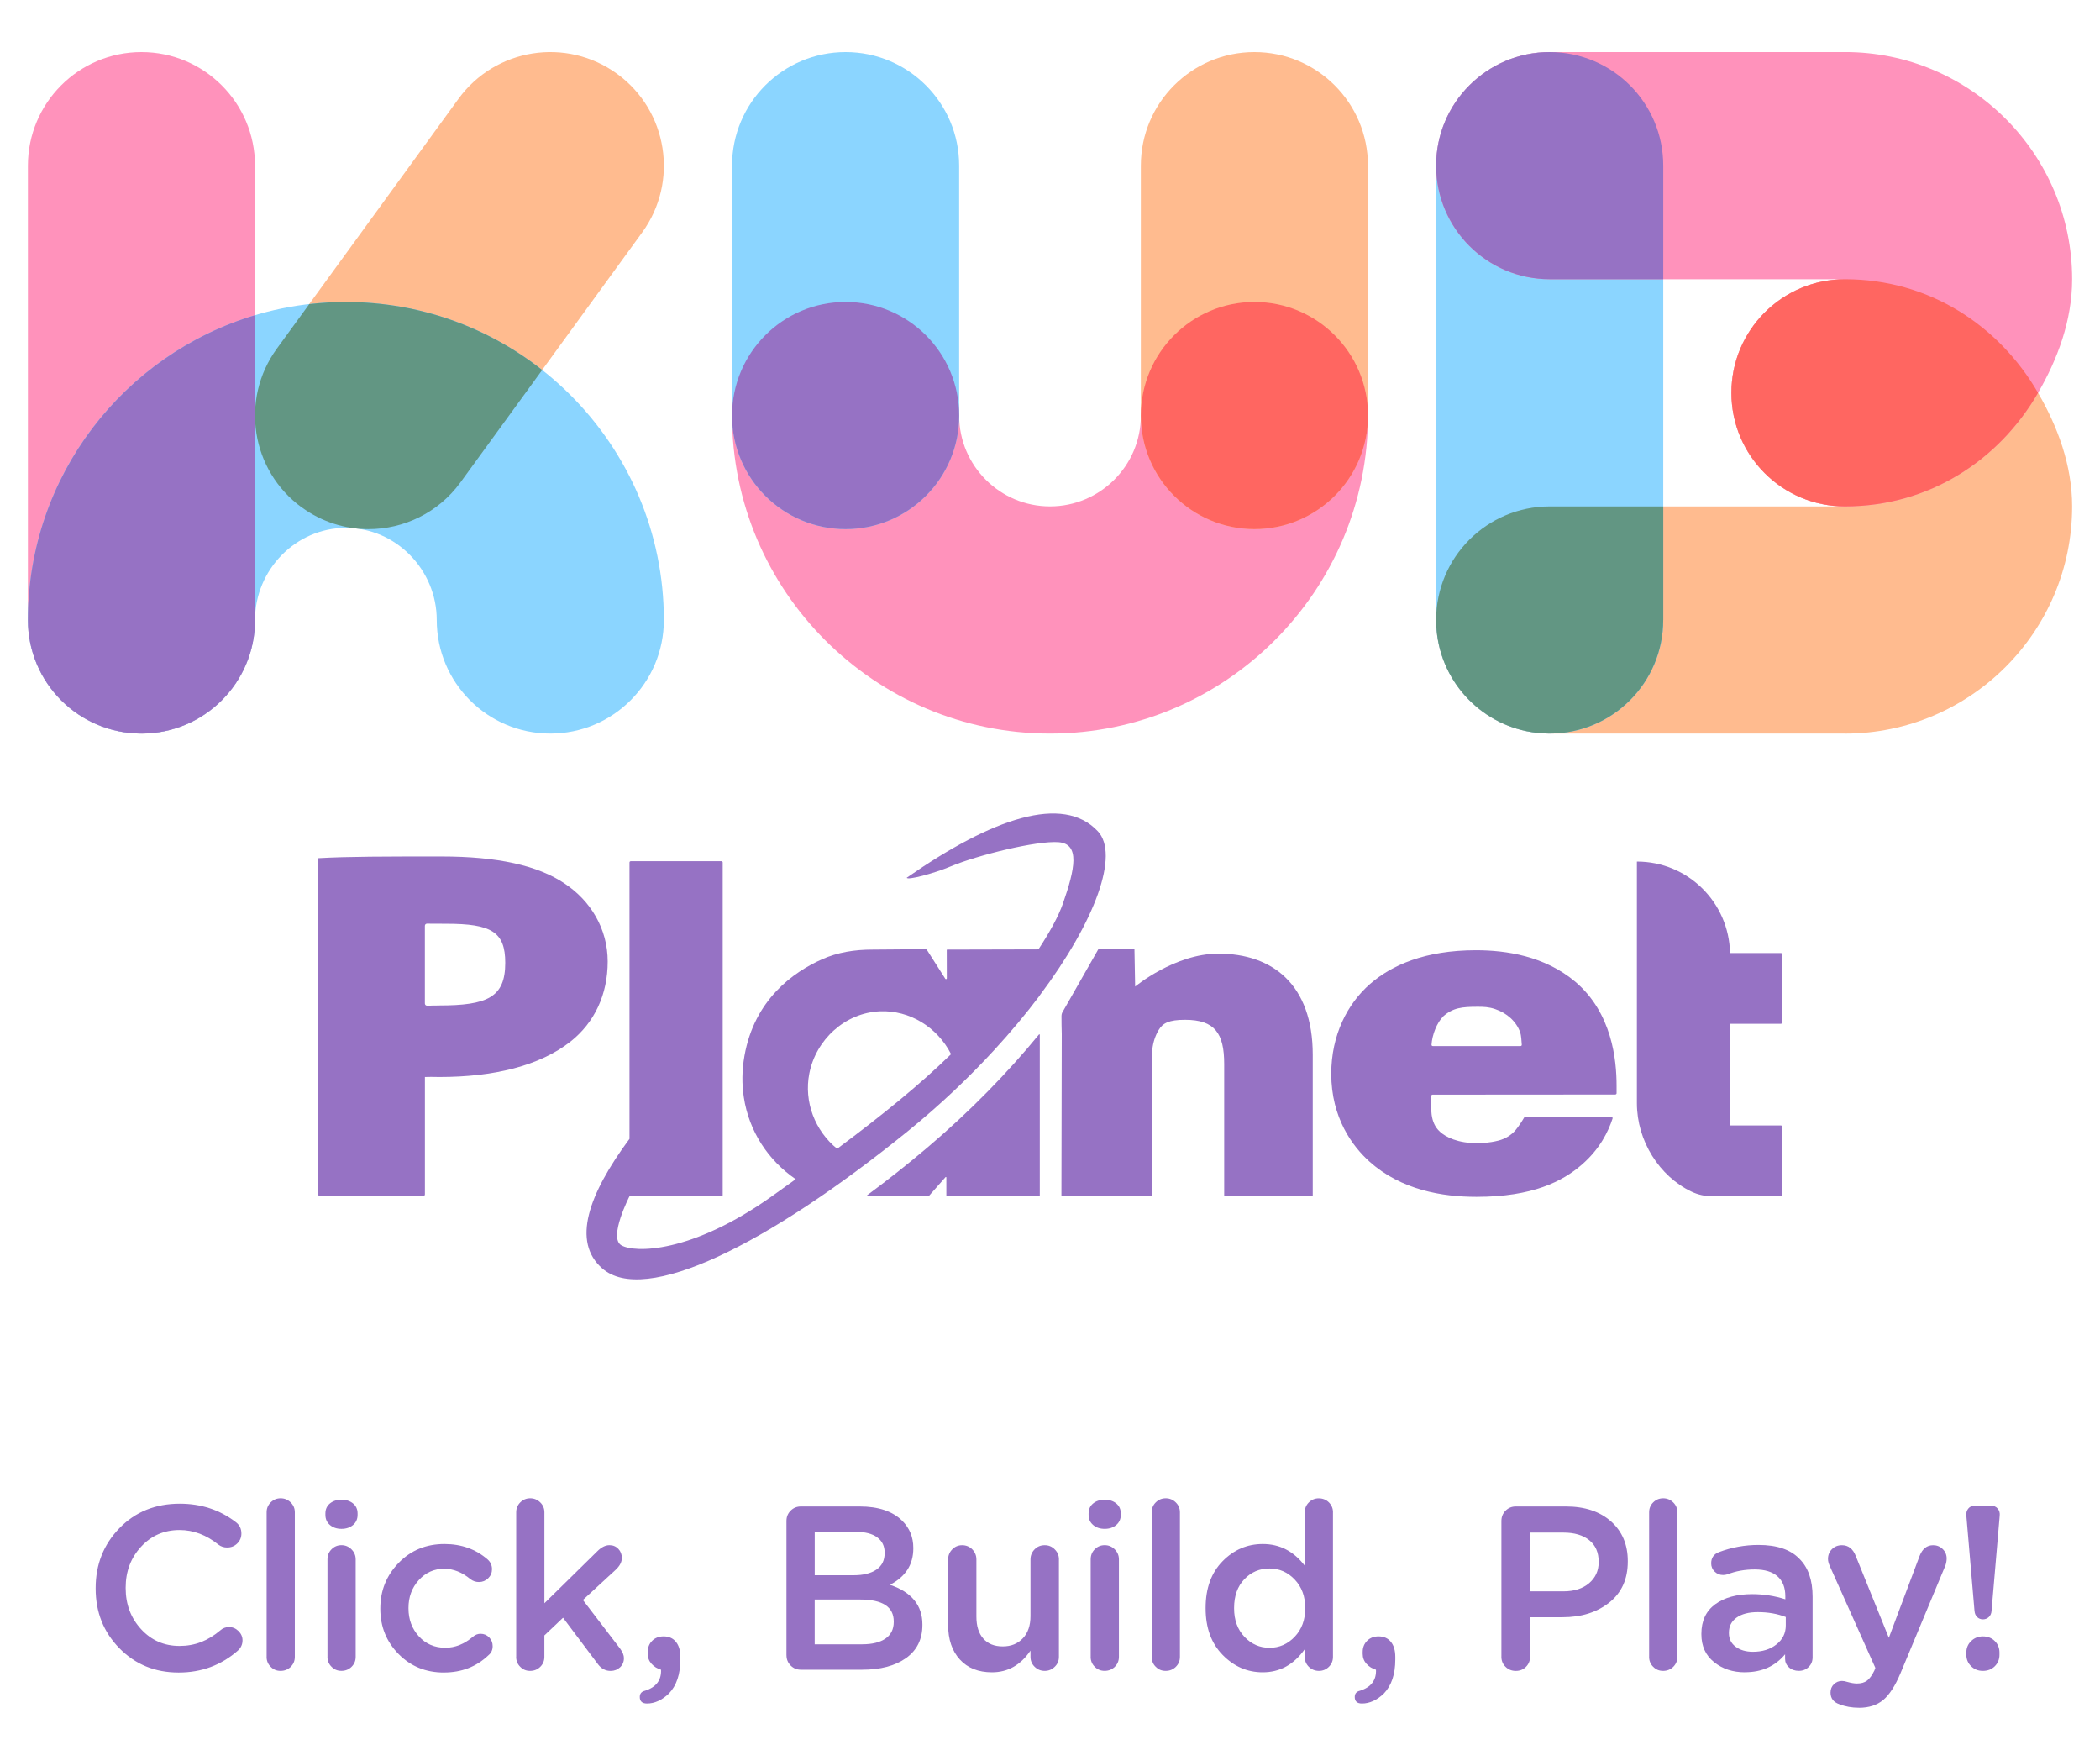
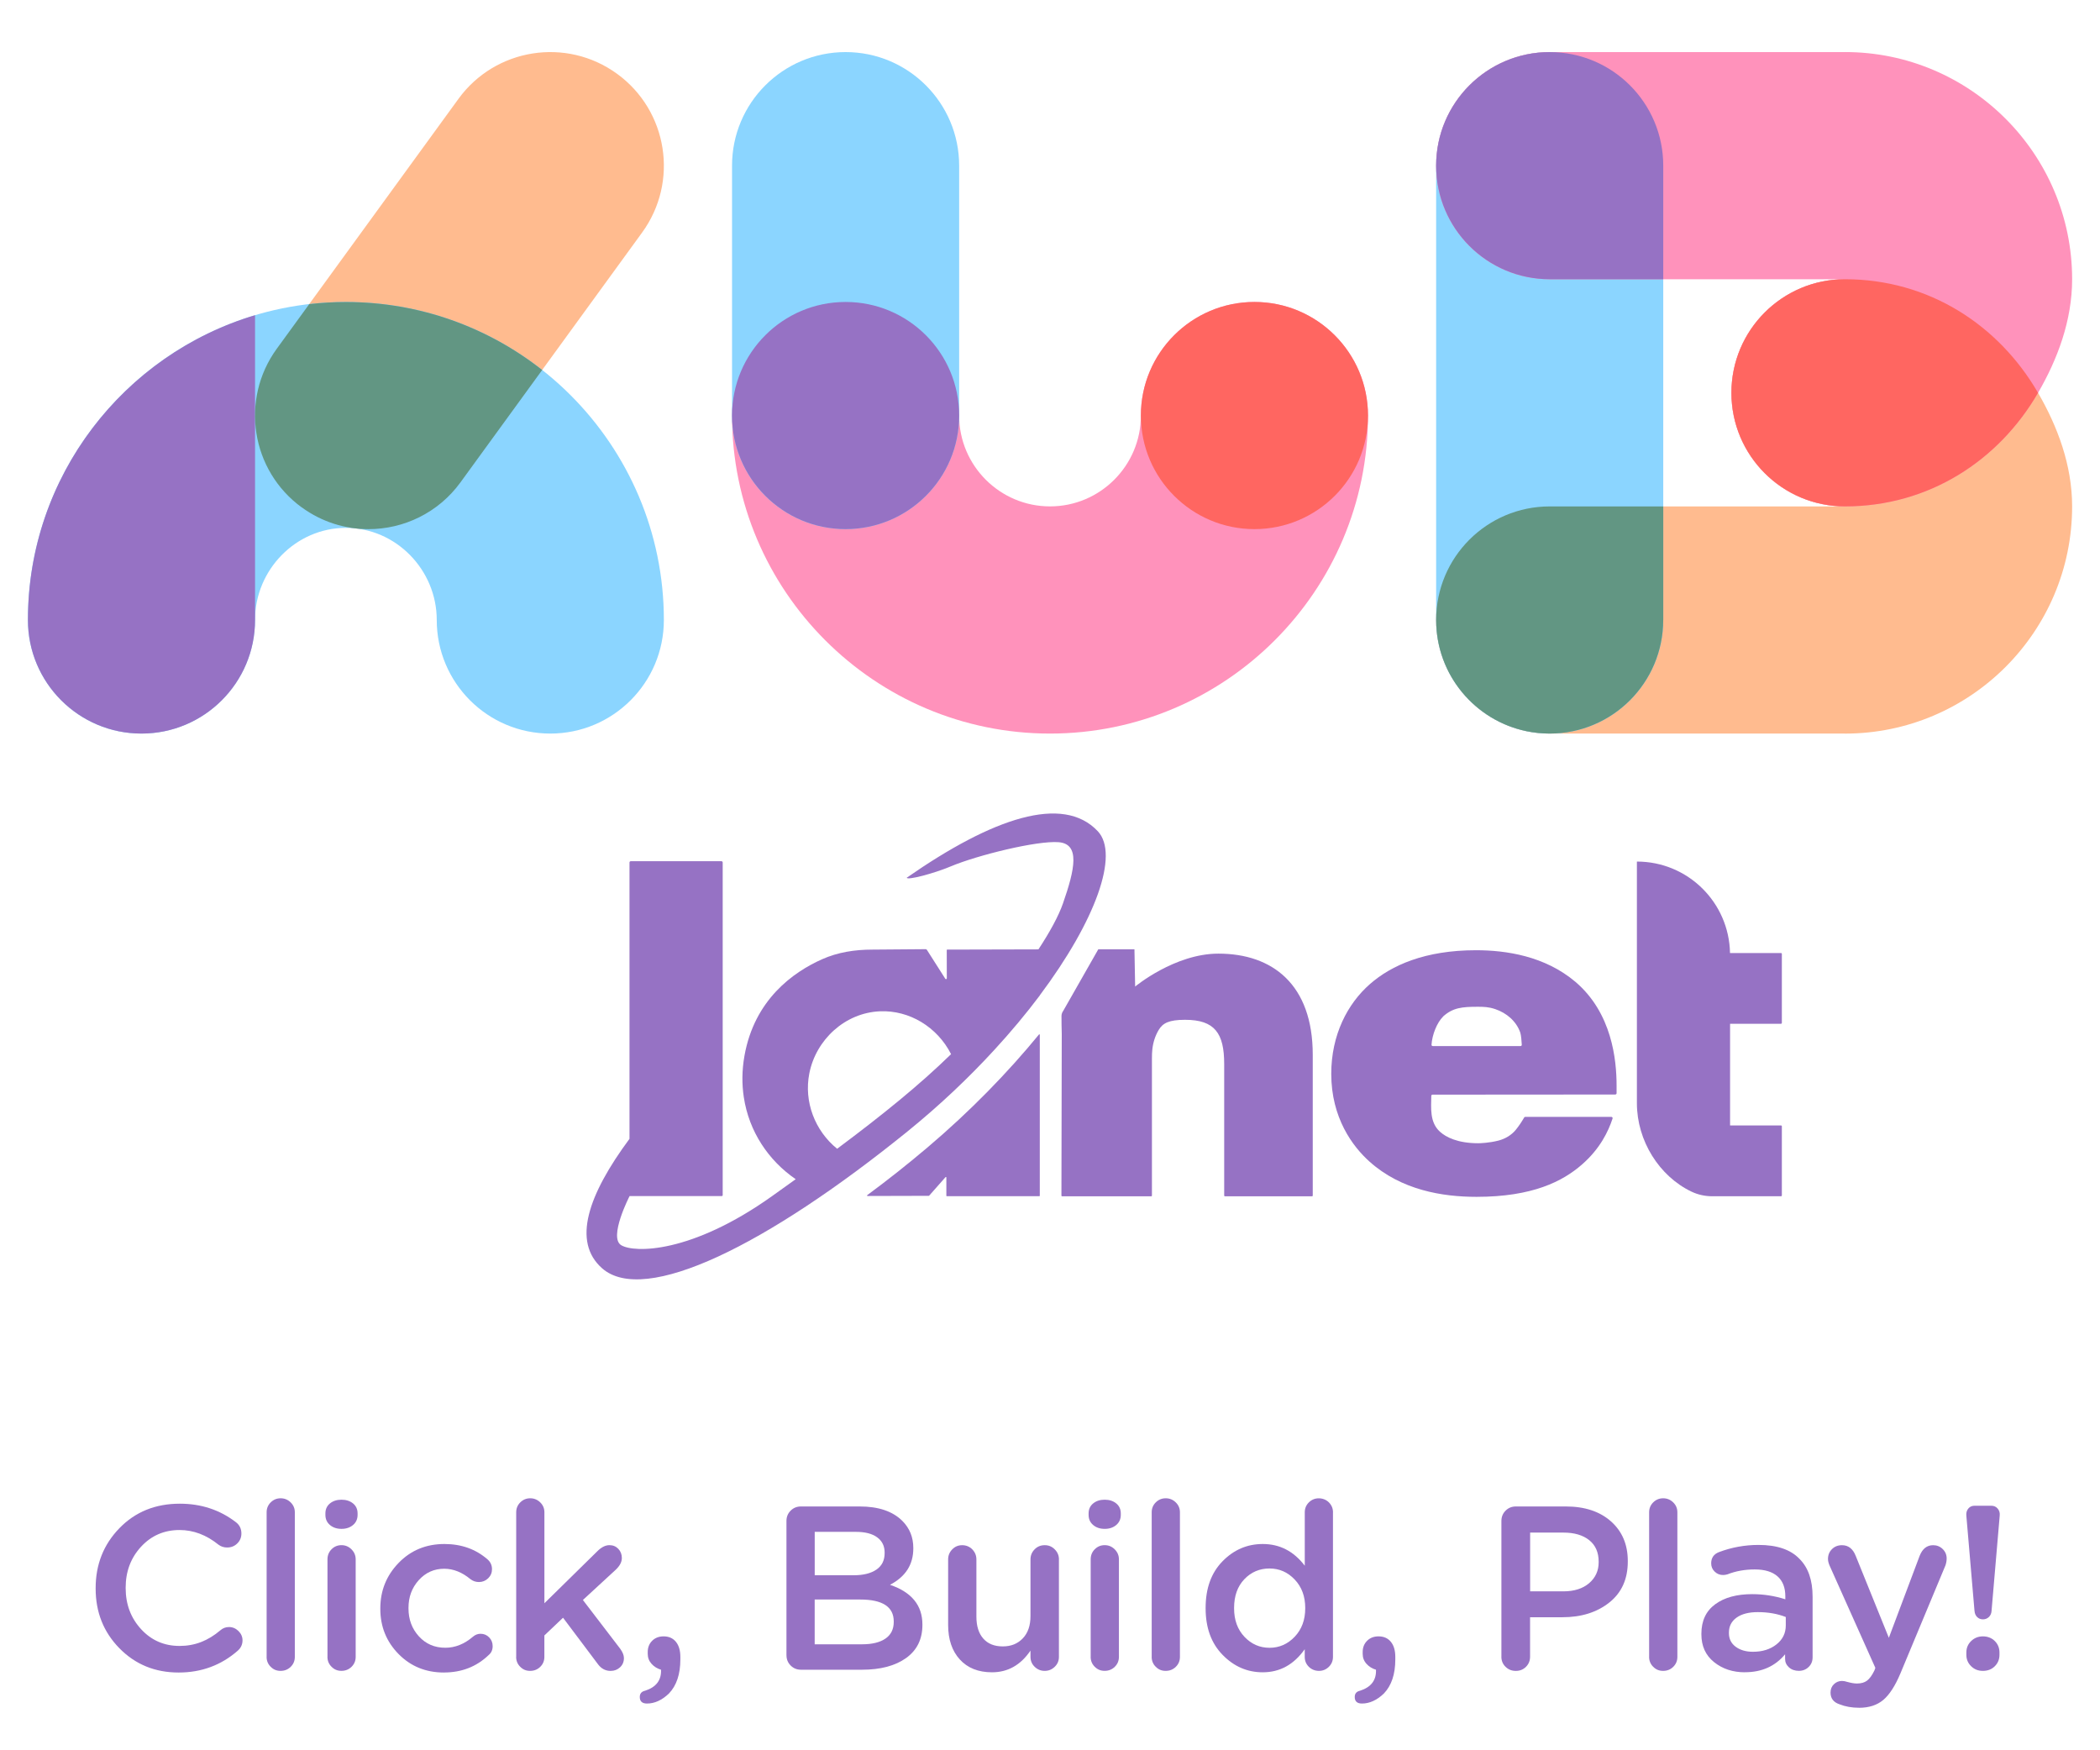
<svg xmlns="http://www.w3.org/2000/svg" id="Layer_1" data-name="Layer 1" viewBox="0 0 636.71 530.52">
  <defs>
    <style>
      .cls-1 {
        fill: #ff92bb;
      }

      .cls-2 {
        fill: #8bd5ff;
      }

      .cls-3 {
        fill: #629683;
      }

      .cls-4 {
        fill: #ffbb8f;
      }

      .cls-5 {
        fill: #ff6661;
      }

      .cls-6 {
        fill: #9672c4;
      }
    </style>
  </defs>
  <g>
    <g>
-       <path class="cls-1" d="M42.89,222.38c-19.02,0-34.43-15.42-34.43-34.43V50.23c0-19.02,15.42-34.44,34.43-34.44s34.43,15.42,34.43,34.44v137.73c0,19.02-15.42,34.43-34.43,34.43" />
      <path class="cls-4" d="M111.73,160.41c-7.02,0-14.11-2.14-20.22-6.59-15.38-11.18-18.78-32.72-7.6-48.1l55.09-75.75c11.18-15.38,32.72-18.78,48.1-7.59,15.38,11.18,18.78,32.72,7.59,48.1l-55.09,75.75c-6.74,9.27-17.23,14.18-27.87,14.18" />
      <path class="cls-2" d="M166.85,222.38c-19.02,0-34.43-15.42-34.43-34.43,0-15.19-12.36-27.93-27.55-27.93s-27.55,12.74-27.55,27.93c0,19.02-15.42,34.43-34.43,34.43s-34.43-15.42-34.43-34.43c0-53.16,43.25-96.41,96.41-96.41s96.41,43.25,96.41,96.41c0,19.02-15.42,34.43-34.43,34.43" />
      <path class="cls-6" d="M77.33,95.55c-39.77,11.88-68.86,48.8-68.86,92.38h0v.02c0,19.02,15.42,34.43,34.43,34.43s34.43-15.42,34.43-34.43h0v-92.4Z" />
      <path class="cls-3" d="M91.51,153.82c6.11,4.45,13.2,6.59,20.22,6.59,10.64,0,21.14-4.92,27.88-14.18l24.78-34.07c-16.4-12.91-37.07-20.61-59.52-20.61-3.77,0-7.45.22-11.11.64l-9.85,13.54c-11.18,15.38-7.79,36.92,7.59,48.1" />
      <path class="cls-1" d="M318.36,222.38c-53.16,0-96.41-43.25-96.41-96.41,0-19.02,15.41-34.43,34.43-34.43s34.43,15.42,34.43,34.43c0,15.19,12.36,27.54,27.55,27.54s27.55-12.35,27.55-27.54c0-19.02,15.42-34.43,34.43-34.43s34.43,15.42,34.43,34.43c0,53.16-43.25,96.41-96.41,96.41" />
      <path class="cls-2" d="M256.38,160.4c-19.02,0-34.43-15.42-34.43-34.43V50.22c0-19.02,15.42-34.43,34.43-34.43s34.43,15.42,34.43,34.43v75.75c0,19.02-15.42,34.43-34.43,34.43" />
-       <path class="cls-4" d="M380.33,160.4c-19.02,0-34.43-15.42-34.43-34.43V50.22c0-19.02,15.42-34.43,34.43-34.43s34.43,15.42,34.43,34.43v75.75c0,19.02-15.42,34.43-34.43,34.43" />
      <path class="cls-5" d="M414.77,125.97c0,19.02-15.42,34.43-34.43,34.43s-34.43-15.42-34.43-34.43,15.42-34.43,34.43-34.43,34.43,15.42,34.43,34.43" />
      <path class="cls-6" d="M290.81,125.97c0,19.02-15.42,34.43-34.43,34.43s-34.43-15.42-34.43-34.43,15.41-34.43,34.43-34.43,34.43,15.42,34.43,34.43" />
      <path class="cls-4" d="M559.38,222.38h-89.52c-19.02,0-34.43-15.42-34.43-34.43s15.42-34.43,34.43-34.43h89.52s.05,0,.05,0h-.02s0,0-.02,0c-19.02,0-34.43-15.41-34.43-34.43s15.42-34.43,34.43-34.43h-.05.05c25.43,0,46.61,13.87,58.54,34.43,5.88,10.13,10.33,21.89,10.33,34.43,0,37.98-30.9,68.87-68.87,68.87" />
      <path class="cls-2" d="M469.86,222.38h0c-19.02,0-34.43-15.42-34.43-34.43V50.22c0-19.02,15.42-34.43,34.43-34.43s34.43,15.42,34.43,34.43v137.73c0,19.02-15.42,34.43-34.43,34.43" />
      <path class="cls-3" d="M504.29,187.95v-34.43h-34.43c-19.01,0-34.42,15.4-34.43,34.41v.02c0,16.64,11.8,30.52,27.49,33.73,2.24.46,4.56.7,6.93.7,19.02,0,34.43-15.42,34.43-34.43" />
      <path class="cls-1" d="M559.38,15.79h-89.52c-19.02,0-34.43,15.42-34.43,34.43s15.42,34.43,34.43,34.43h89.52s.05,0,.05,0h-.02s0,0-.02,0c-19.02,0-34.43,15.41-34.43,34.43s15.42,34.43,34.43,34.43h-.05.05c25.43,0,46.61-13.87,58.54-34.43,5.88-10.13,10.33-21.89,10.33-34.43,0-37.98-30.9-68.87-68.87-68.87" />
      <path class="cls-5" d="M617.92,119.08c-11.93-20.56-33.09-34.42-58.51-34.43h-.02c-19.02,0-34.43,15.42-34.43,34.43s15.42,34.43,34.43,34.43h-.05.05c25.43,0,46.61-13.87,58.54-34.43" />
      <path class="cls-6" d="M469.86,15.79c19.02,0,34.43,15.42,34.43,34.43v34.43h-34.43c-19.02,0-34.43-15.42-34.43-34.43s15.42-34.43,34.43-34.43" />
    </g>
    <g>
      <g>
        <g>
          <g>
            <path class="cls-6" d="M516.48,362.65s-.02,0-.03-.01h-.01.04Z" />
            <path class="cls-6" d="M540.25,310.12v-20.98c0-.13-.1-.23-.23-.23h-15.49c-.28-15.36-12.8-27.73-28.23-27.73v73.25c0,11.41,6.8,22.16,16.55,26.81,1.95.93,4.1,1.4,6.26,1.4h20.88c.14,0,.26-.11.26-.26v-20.94c0-.14-.11-.26-.26-.26h-15.44s0-30.83,0-30.83h15.46c.13,0,.23-.1.23-.23Z" />
          </g>
-           <path class="cls-6" d="M171.18,267.82c-8.16-5.46-20.31-8.18-37.36-8.18s-28.15,0-37.36.52v101.91c0,.27.22.49.49.49h31.39c.27,0,.49-.22.49-.49v-35.58c2.62-.09.83,0,4.45,0,16.32,0,30.29-3.33,39.72-10.76,7.26-5.76,11.25-14.25,11.25-24.25s-5.26-18.49-13.06-23.64ZM133.09,304.81c-3.6,0-2.05.1-3.64.05-.35,0-.63-.3-.63-.65v-23.56c0-.36.29-.65.65-.65,1.38,0,.82.03,5.8.03,13.78,0,17.92,2.46,17.92,11.86,0,10.46-5.41,12.91-20.1,12.91Z" />
          <path class="cls-6" d="M281.7,362.48l4.97-5.63c.09-.1.26-.04.26.1v5.53c0,.08.06.14.14.14h28.05c.08,0,.14-.06.14-.14v-48.79c0-.13-.16-.2-.25-.09-9.34,11.41-20.81,23.24-33.8,34.24-6.38,5.4-12.18,9.96-18.27,14.46-.11.08-.05.26.08.26l18.58-.05.08-.04Z" />
          <path class="cls-6" d="M333.03,287.77h10.93s.21,11.3.21,11.3c0,0,11.99-9.98,25.25-9.98,16.37,0,28.6,9.34,28.6,30.65v42.71c0,.11-.09.2-.2.2h-26.45c-.11,0-.2-.09-.2-.2v-39.9c0-9.32-2.86-13.4-11.86-13.4-4.91,0-6.76,1-8,3.08-1.06,1.77-1.69,3.77-1.92,5.82-.1.91-.13,1.84-.13,2.88v41.53c0,.11-.09.2-.2.2h-27.04c-.11,0-.21-.09-.2-.21l.1-49.02c-.06-1.85-.08-3.66-.08-5.42,0-.56.19-1.11.52-1.56l10.61-18.63s.05-.05.08-.05Z" />
        </g>
        <path class="cls-6" d="M287.2,287.85c-.08,0-.15.07-.15.15l.02,8.56c.01.26-.33.37-.46.15l-5.57-8.75c-.09-.14-.25-.23-.41-.22l-16.19.13c-5.24,0-10.45.8-15.23,2.94-8.73,3.9-20.46,12.22-23.49,29.24-.8,4.5-.79,8.69-.2,12.56,1.57,10.43,7.5,19.22,15.73,24.86-2.32,1.67-4.68,3.36-7.12,5.1-24.59,17.53-41.86,17.27-45.78,14.91-3.92-2.35,2.54-14.9,2.54-14.9h-.02s27.98,0,27.98,0c.15,0,.27-.12.27-.27v-100.85c0-.21-.17-.39-.39-.39h-27.48c-.21,0-.39.17-.39.39v83.77c-12.57,16.97-17.46,31.18-8.3,39.25,12.84,11.32,49.83-6.87,92.63-41.52,9.79-7.93,18.62-16.33,26.31-24.71,4.93-5.35,9.65-11,13.76-16.48v-.04c16.97-22.66,24.16-42.72,17.6-49.73-10.56-11.28-31.92-4.03-57.94,14.08.14.83,8.11-1.24,13.35-3.44,8.11-3.4,26.16-7.85,32.7-7.33,6.54.52,4.97,8.11,1.31,18.58-1.33,3.81-3.96,8.63-7.43,13.91l-27.66.07ZM253.82,348.25c-6.77-5.48-10.12-14.28-8.44-22.84,2-10.19,10.78-18.4,21.45-18.84,8.88-.36,17.33,4.73,21.53,12.99-9.51,9.29-20.84,18.47-34.54,28.68Z" />
      </g>
      <path class="cls-6" d="M489.76,331.79c.21,0,.38-.17.38-.38v-2.29c0-7.87-1.4-22.02-12.46-31.46-9.3-7.87-21.06-9.6-30.18-9.6-15.44,0-25.62,4.56-32.11,10.23-6.84,5.98-11.76,15.43-11.76,27.23,0,13.38,6.49,22.04,11.58,26.6,9.65,8.66,22.11,10.7,32.46,10.7,17.02,0,26.14-4.72,31.93-9.76,5.55-4.83,8.04-10.09,9.32-13.98.08-.25-.11-.5-.37-.5h-26.1c-.13,0-.25.07-.32.18-.72,1.23-1.6,2.59-2.58,3.78-1.33,1.6-3.17,2.68-5.18,3.21-2.84.74-5.65.82-6.17.82-6.32,0-9.83-1.89-11.58-3.46-3.22-2.89-2.7-7.29-2.66-10.9,0-.21.17-.37.38-.37l55.41-.04ZM437.53,308.15c2.98-2.68,5.77-2.95,10.51-2.95,1.77,0,3.3.03,5.31.71,3.45,1.16,6.39,3.67,7.59,7.11.25.71.41,2.67.46,3.69.01.22-.16.4-.38.4h-26.6c-.22,0-.41-.18-.39-.4.19-3.05,1.66-6.73,3.51-8.54Z" />
    </g>
  </g>
  <g>
    <path class="cls-6" d="M54.17,507.02c-7.17,0-13.15-2.45-17.96-7.35-4.81-4.9-7.21-10.93-7.21-18.1v-.14c0-7.16,2.4-13.22,7.21-18.17,4.81-4.95,10.91-7.42,18.31-7.42,6.46,0,12.11,1.86,16.97,5.58,1.13.85,1.7,2,1.7,3.46,0,1.18-.41,2.18-1.24,3s-1.85,1.24-3.08,1.24c-.99,0-1.86-.28-2.62-.85-3.68-2.97-7.61-4.45-11.81-4.45-4.67,0-8.56,1.69-11.67,5.06-3.11,3.37-4.67,7.51-4.67,12.41v.14c0,4.9,1.56,9.05,4.67,12.44,3.11,3.39,7,5.09,11.67,5.09s8.65-1.58,12.37-4.74c.75-.66,1.63-.99,2.62-.99,1.08,0,2.04.4,2.86,1.2.82.8,1.24,1.75,1.24,2.83,0,1.23-.47,2.26-1.41,3.11-5.04,4.43-11.03,6.65-17.96,6.65Z" />
    <path class="cls-6" d="M80.84,502.28v-43.84c0-1.18.41-2.18,1.24-3s1.83-1.24,3-1.24,2.19.41,3.04,1.24c.85.83,1.27,1.83,1.27,3v43.84c0,1.18-.41,2.18-1.24,3s-1.85,1.24-3.08,1.24-2.18-.41-3-1.24c-.83-.82-1.24-1.83-1.24-3Z" />
    <path class="cls-6" d="M98.66,459.22v-.42c0-1.27.46-2.29,1.38-3.04.92-.75,2.09-1.13,3.5-1.13s2.58.38,3.5,1.13c.92.75,1.38,1.77,1.38,3.04v.42c0,1.27-.46,2.3-1.38,3.08-.92.78-2.09,1.17-3.5,1.17s-2.58-.39-3.5-1.17c-.92-.78-1.38-1.8-1.38-3.08ZM99.29,502.28v-29.55c0-1.23.41-2.25,1.24-3.08s1.83-1.24,3-1.24,2.19.42,3.04,1.27c.85.85,1.27,1.86,1.27,3.04v29.55c0,1.18-.41,2.18-1.24,3s-1.85,1.24-3.08,1.24-2.18-.41-3-1.24c-.83-.82-1.24-1.83-1.24-3Z" />
    <path class="cls-6" d="M134.62,507.02c-5.51,0-10.11-1.87-13.79-5.62-3.68-3.75-5.52-8.31-5.52-13.68v-.14c0-5.37,1.85-9.97,5.55-13.79,3.7-3.82,8.33-5.73,13.89-5.73,5.14,0,9.5,1.56,13.08,4.67.9.8,1.34,1.79,1.34,2.97,0,1.08-.39,2-1.17,2.76-.78.75-1.71,1.13-2.79,1.13-.94,0-1.79-.28-2.55-.85-2.55-2.12-5.21-3.18-7.99-3.18-3.06,0-5.63,1.16-7.71,3.46-2.08,2.31-3.11,5.11-3.11,8.41v.14c0,3.35,1.05,6.18,3.15,8.48,2.1,2.31,4.77,3.46,8.02,3.46,2.97,0,5.75-1.11,8.34-3.32.71-.61,1.48-.92,2.33-.92,1.04,0,1.91.37,2.62,1.1.71.73,1.06,1.62,1.06,2.65,0,1.13-.4,2.03-1.2,2.69-3.68,3.54-8.2,5.3-13.58,5.3Z" />
    <path class="cls-6" d="M156.51,502.28v-43.84c0-1.18.41-2.18,1.24-3s1.83-1.24,3-1.24,2.19.41,3.04,1.24c.85.83,1.27,1.83,1.27,3v27.58l16.05-15.77c1.23-1.23,2.45-1.84,3.68-1.84,1.08,0,1.98.38,2.69,1.13s1.06,1.67,1.06,2.76c0,1.23-.64,2.43-1.91,3.61l-9.9,9.12,11.31,14.78c.75,1.04,1.13,1.98,1.13,2.83,0,1.13-.39,2.06-1.17,2.79-.78.73-1.73,1.1-2.86,1.1-1.51,0-2.76-.64-3.75-1.91l-10.68-14.21-5.66,5.37v6.5c0,1.18-.41,2.18-1.24,3s-1.85,1.24-3.08,1.24-2.18-.41-3-1.24c-.83-.82-1.24-1.83-1.24-3Z" />
    <path class="cls-6" d="M193.98,514.44c0-1.04.54-1.67,1.63-1.91,3.35-1.08,4.95-3.21,4.81-6.36-1.13-.33-2.09-.92-2.86-1.77s-1.17-1.86-1.17-3.04v-.57c0-1.37.45-2.5,1.34-3.39.89-.89,2.05-1.34,3.46-1.34,1.6,0,2.85.55,3.75,1.66.9,1.11,1.34,2.63,1.34,4.56v.78c0,4.48-1.16,7.92-3.46,10.32-2.12,2.03-4.34,3.04-6.65,3.04-1.46,0-2.19-.66-2.19-1.98Z" />
    <path class="cls-6" d="M238.45,501.79v-40.73c0-1.22.42-2.26,1.27-3.11.85-.85,1.88-1.27,3.11-1.27h17.82c5.7,0,10.02,1.46,12.94,4.38,2.22,2.22,3.32,4.95,3.32,8.2v.14c0,4.9-2.36,8.58-7.07,11.03,6.55,2.22,9.83,6.22,9.83,12.02v.14c0,4.34-1.65,7.68-4.95,10.04-3.3,2.36-7.75,3.54-13.36,3.54h-18.52c-1.23,0-2.26-.42-3.11-1.27s-1.27-1.88-1.27-3.11ZM247.01,477.53h11.88c2.87,0,5.15-.57,6.82-1.7,1.67-1.13,2.51-2.8,2.51-5.02v-.14c0-1.98-.75-3.52-2.26-4.63-1.51-1.11-3.65-1.66-6.43-1.66h-12.51v13.15ZM247.01,498.46h14.42c3.02,0,5.36-.58,7.04-1.73,1.67-1.15,2.51-2.84,2.51-5.05v-.14c0-4.43-3.39-6.65-10.18-6.65h-13.79v13.58Z" />
    <path class="cls-6" d="M321.06,472.73v29.55c0,1.18-.42,2.18-1.27,3-.85.83-1.86,1.24-3.04,1.24s-2.19-.41-3.04-1.24c-.85-.82-1.27-1.83-1.27-3v-1.91c-2.97,4.38-6.86,6.58-11.67,6.58-4.15,0-7.4-1.3-9.76-3.89-2.36-2.59-3.54-6.08-3.54-10.46v-19.87c0-1.18.41-2.19,1.24-3.04.82-.85,1.83-1.27,3.01-1.27s2.25.42,3.08,1.27c.82.85,1.24,1.86,1.24,3.04v17.32c0,2.88.69,5.1,2.09,6.68,1.39,1.58,3.36,2.37,5.9,2.37s4.52-.81,6.08-2.44c1.56-1.63,2.33-3.88,2.33-6.75v-17.18c0-1.18.41-2.19,1.24-3.04.82-.85,1.85-1.27,3.08-1.27s2.19.42,3.04,1.27c.85.85,1.27,1.86,1.27,3.04Z" />
    <path class="cls-6" d="M330.06,459.22v-.42c0-1.27.46-2.29,1.38-3.04.92-.75,2.08-1.13,3.5-1.13s2.58.38,3.5,1.13c.92.75,1.38,1.77,1.38,3.04v.42c0,1.27-.46,2.3-1.38,3.08-.92.78-2.08,1.17-3.5,1.17s-2.58-.39-3.5-1.17c-.92-.78-1.38-1.8-1.38-3.08ZM330.69,502.28v-29.55c0-1.23.41-2.25,1.24-3.08s1.83-1.24,3.01-1.24,2.19.42,3.04,1.27c.85.85,1.27,1.86,1.27,3.04v29.55c0,1.18-.41,2.18-1.24,3s-1.85,1.24-3.08,1.24-2.18-.41-3.01-1.24c-.83-.82-1.24-1.83-1.24-3Z" />
    <path class="cls-6" d="M349.19,502.28v-43.84c0-1.18.41-2.18,1.24-3s1.83-1.24,3.01-1.24,2.19.41,3.04,1.24c.85.83,1.27,1.83,1.27,3v43.84c0,1.18-.41,2.18-1.24,3s-1.85,1.24-3.08,1.24-2.18-.41-3.01-1.24c-.83-.82-1.24-1.83-1.24-3Z" />
    <path class="cls-6" d="M404.15,458.44v43.84c0,1.18-.41,2.18-1.24,3s-1.83,1.24-3,1.24-2.25-.41-3.08-1.24c-.83-.82-1.24-1.83-1.24-3v-2.33c-3.3,4.67-7.54,7-12.73,7-4.67,0-8.72-1.75-12.16-5.27-3.44-3.51-5.16-8.21-5.16-14.11v-.14c0-5.94,1.71-10.65,5.13-14.14,3.42-3.49,7.48-5.23,12.2-5.23,5.14,0,9.38,2.19,12.73,6.58v-16.19c0-1.18.41-2.18,1.24-3s1.83-1.24,3-1.24,2.25.41,3.08,1.24c.82.83,1.24,1.83,1.24,3ZM384.92,475.48c-3.02,0-5.56,1.08-7.64,3.25-2.07,2.17-3.11,5.07-3.11,8.7v.14c0,3.54,1.05,6.41,3.15,8.63,2.1,2.22,4.63,3.32,7.6,3.32s5.51-1.12,7.64-3.36c2.12-2.24,3.18-5.1,3.18-8.59v-.14c0-3.49-1.06-6.35-3.18-8.59-2.12-2.24-4.67-3.36-7.64-3.36Z" />
    <path class="cls-6" d="M410.75,514.44c0-1.04.54-1.67,1.63-1.91,3.35-1.08,4.95-3.21,4.81-6.36-1.13-.33-2.09-.92-2.86-1.77-.78-.85-1.17-1.86-1.17-3.04v-.57c0-1.37.45-2.5,1.34-3.39.9-.89,2.05-1.34,3.46-1.34,1.6,0,2.85.55,3.75,1.66.9,1.11,1.34,2.63,1.34,4.56v.78c0,4.48-1.16,7.92-3.46,10.32-2.12,2.03-4.34,3.04-6.65,3.04-1.46,0-2.19-.66-2.19-1.98Z" />
    <path class="cls-6" d="M455.22,502.21v-41.15c0-1.22.42-2.26,1.27-3.11s1.88-1.27,3.11-1.27h15.13c5.75,0,10.32,1.51,13.72,4.53,3.39,3.02,5.09,7.02,5.09,12.02v.14c0,5.33-1.87,9.47-5.62,12.44-3.75,2.97-8.47,4.45-14.18,4.45h-9.83v11.95c0,1.23-.41,2.25-1.24,3.08s-1.85,1.24-3.08,1.24-2.26-.41-3.11-1.24c-.85-.82-1.27-1.85-1.27-3.08ZM463.92,482.41h10.11c3.25,0,5.84-.82,7.78-2.47,1.93-1.65,2.9-3.77,2.9-6.36v-.14c0-2.83-.95-5.01-2.86-6.54-1.91-1.53-4.51-2.3-7.81-2.3h-10.11v17.82Z" />
    <path class="cls-6" d="M500.01,502.28v-43.84c0-1.18.41-2.18,1.24-3s1.83-1.24,3.01-1.24,2.19.41,3.04,1.24c.85.83,1.27,1.83,1.27,3v43.84c0,1.18-.41,2.18-1.24,3s-1.85,1.24-3.08,1.24-2.18-.41-3.01-1.24c-.83-.82-1.24-1.83-1.24-3Z" />
    <path class="cls-6" d="M529.07,506.95c-3.68,0-6.8-1.02-9.37-3.08s-3.85-4.87-3.85-8.45v-.14c0-3.91,1.39-6.89,4.17-8.94s6.53-3.08,11.24-3.08c3.44,0,6.79.52,10.04,1.56v-.92c0-2.64-.79-4.65-2.37-6.04-1.58-1.39-3.88-2.09-6.89-2.09s-5.78.5-8.27,1.48c-.47.14-.92.21-1.34.21-.99,0-1.84-.34-2.55-1.03-.71-.68-1.06-1.52-1.06-2.51,0-1.65.78-2.78,2.33-3.39,3.86-1.46,7.87-2.19,12.02-2.19,5.56,0,9.69,1.39,12.37,4.17,2.69,2.64,4.03,6.48,4.03,11.52v18.38c0,1.18-.4,2.16-1.2,2.93-.8.78-1.79,1.17-2.97,1.17s-2.23-.35-3-1.06c-.78-.71-1.17-1.56-1.17-2.55v-1.41c-3.02,3.63-7.07,5.44-12.16,5.44ZM531.47,500.73c2.88,0,5.26-.74,7.14-2.23,1.88-1.48,2.83-3.4,2.83-5.76v-2.55c-2.54-.99-5.37-1.48-8.48-1.48-2.73,0-4.88.55-6.43,1.66-1.56,1.11-2.33,2.63-2.33,4.56v.14c0,1.74.68,3.12,2.05,4.14,1.37,1.01,3.11,1.52,5.23,1.52Z" />
    <path class="cls-6" d="M563.64,517.7c-2.17,0-4.15-.35-5.94-1.06-1.79-.61-2.69-1.79-2.69-3.54,0-1.04.34-1.89,1.03-2.54.68-.66,1.5-.99,2.44-.99.47,0,.99.09,1.56.28,1.18.33,2.17.5,2.97.5,1.27,0,2.3-.29,3.08-.88.78-.59,1.52-1.62,2.23-3.08l.28-.78-13.86-30.97c-.33-.75-.5-1.44-.5-2.05,0-1.18.4-2.17,1.2-2.97.8-.8,1.81-1.2,3.04-1.2,1.93,0,3.32,1.08,4.17,3.25l10.04,24.82,9.33-24.82c.85-2.17,2.21-3.25,4.1-3.25,1.13,0,2.1.39,2.9,1.17.8.78,1.2,1.73,1.2,2.86,0,.66-.12,1.34-.35,2.05l-13.65,32.74c-1.6,3.82-3.35,6.52-5.23,8.1-1.89,1.58-4.34,2.37-7.35,2.37Z" />
    <path class="cls-6" d="M598.66,488.35l-2.47-28.85c-.09-.85.09-1.57.57-2.16.47-.59,1.11-.88,1.91-.88h5.09c.8,0,1.45.29,1.94.88.5.59.7,1.31.6,2.16l-2.47,28.85c-.05.75-.32,1.37-.81,1.84-.5.47-1.1.71-1.8.71s-1.3-.24-1.77-.71c-.47-.47-.73-1.08-.78-1.84ZM596.19,500.94c0-1.37.48-2.52,1.45-3.46.97-.94,2.16-1.42,3.57-1.42s2.66.47,3.61,1.42c.94.94,1.41,2.1,1.41,3.46v.71c0,1.37-.47,2.52-1.41,3.46s-2.15,1.41-3.61,1.41-2.61-.47-3.57-1.41c-.97-.94-1.45-2.1-1.45-3.46v-.71Z" />
  </g>
</svg>